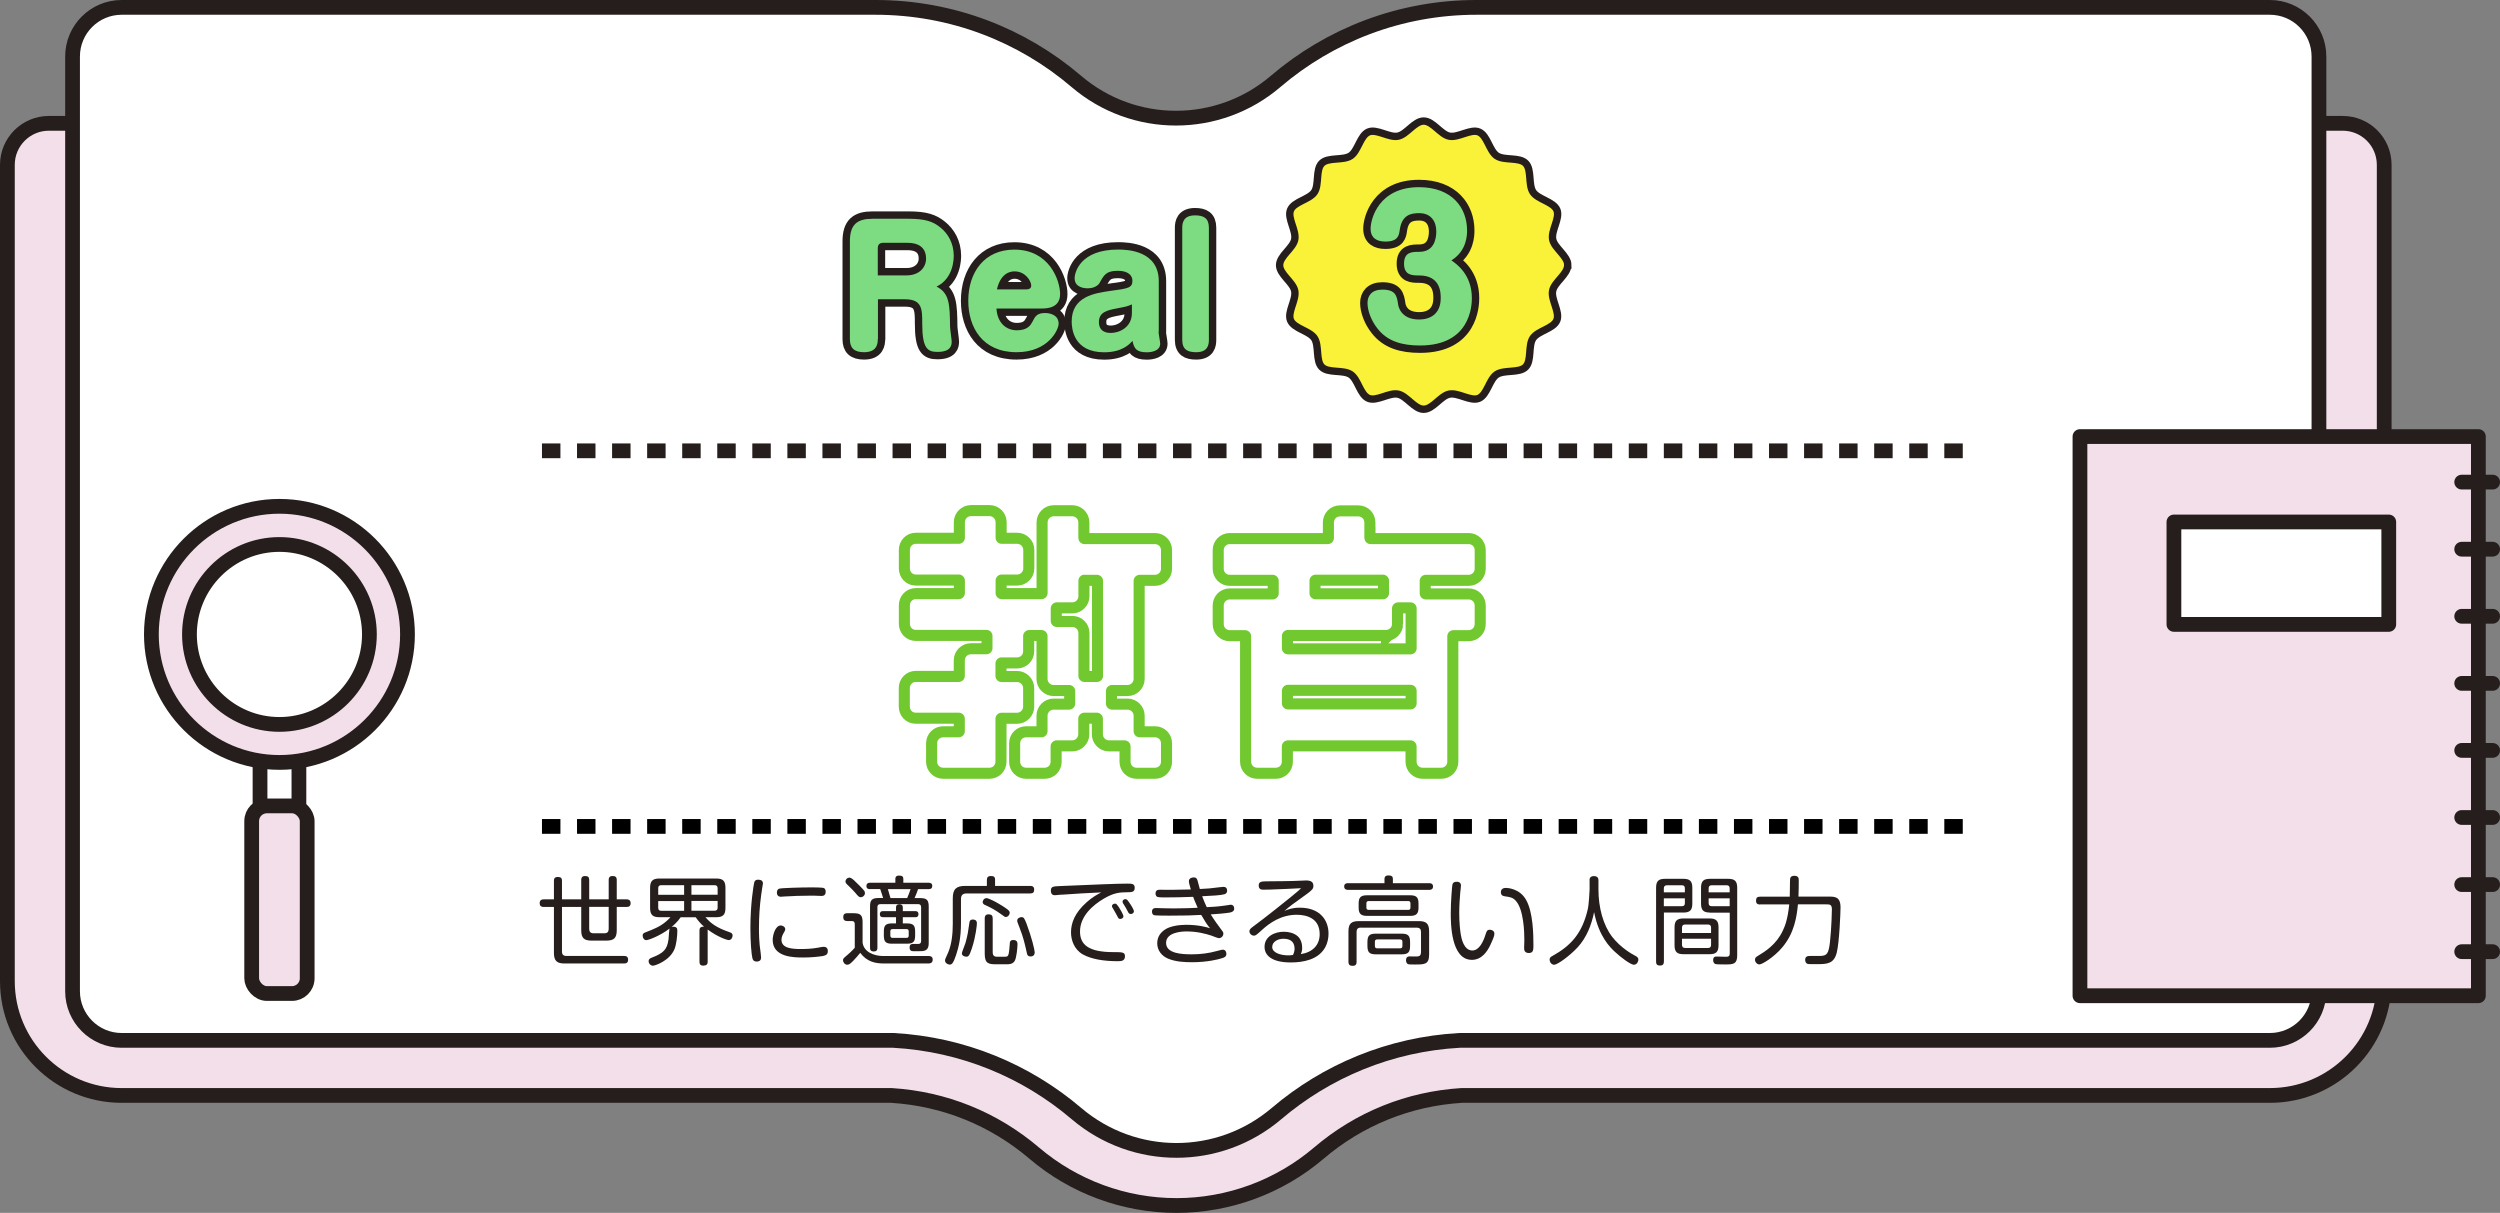
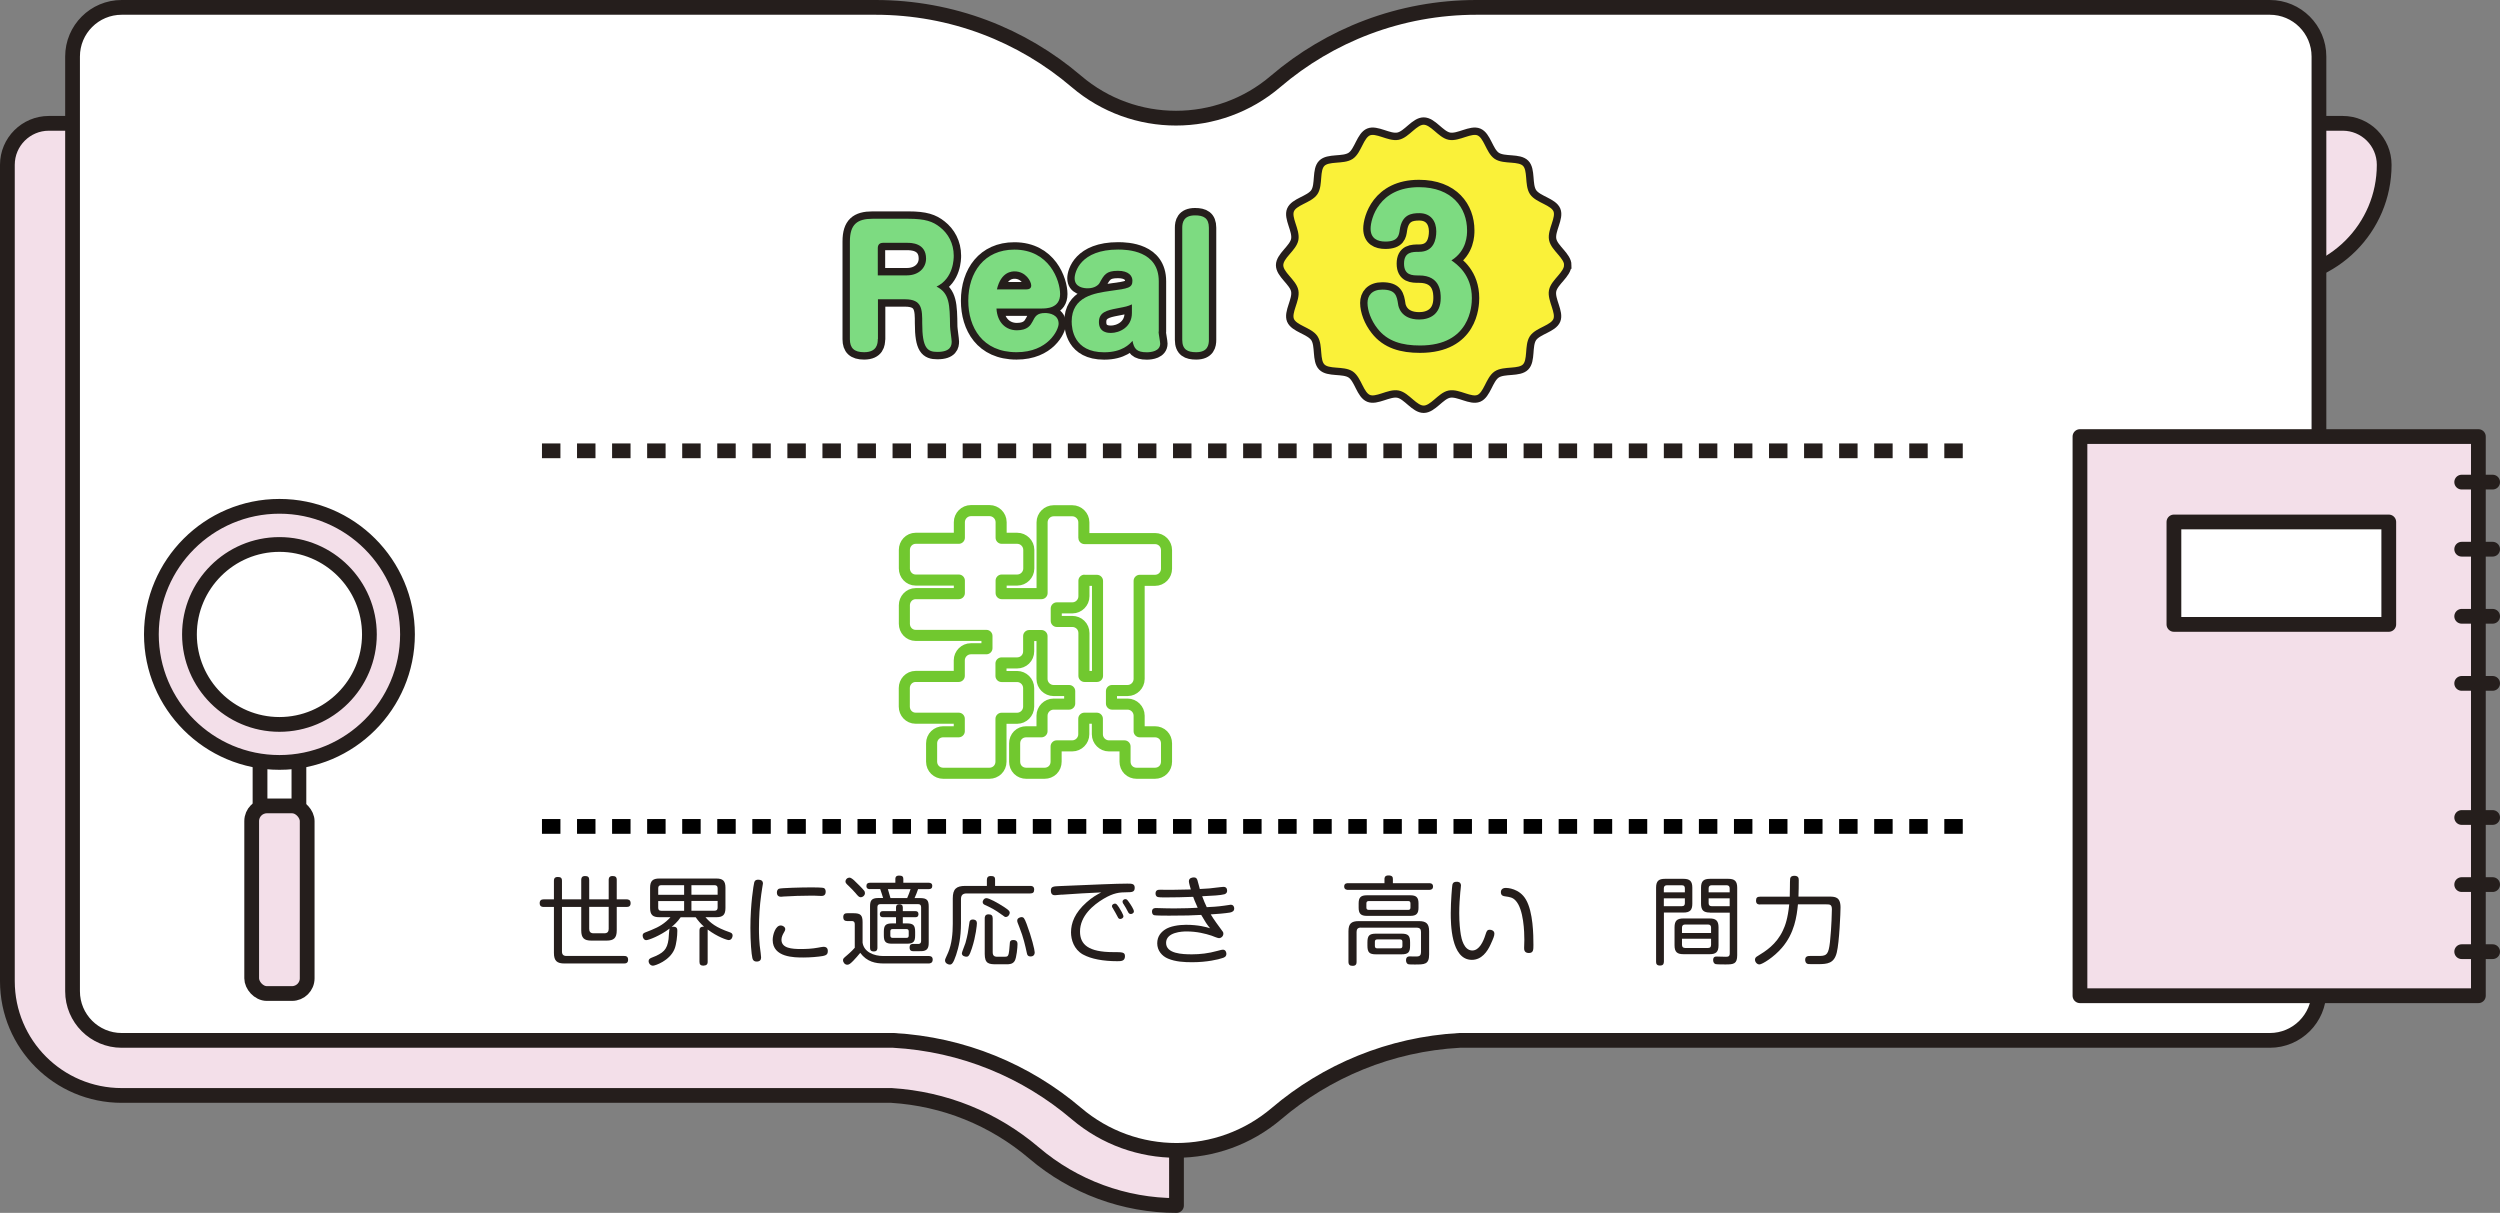
<svg xmlns="http://www.w3.org/2000/svg" id="_レイヤー_2" data-name="レイヤー 2" viewBox="0 0 338.72 164.33">
  <rect x="0" y="0" width="338.72" height="164.33" fill="#808080" stroke="none" />
  <defs>
    <style>
      .cls-1 {
        stroke: #000;
      }

      .cls-1, .cls-2, .cls-3, .cls-4 {
        fill: none;
      }

      .cls-1, .cls-2, .cls-5, .cls-4, .cls-6 {
        stroke-width: 2px;
      }

      .cls-1, .cls-4 {
        stroke-dasharray: 2.5 2.25;
      }

      .cls-1, .cls-4, .cls-7 {
        stroke-miterlimit: 10;
      }

      .cls-2, .cls-5, .cls-4, .cls-7, .cls-6 {
        stroke: #251e1c;
      }

      .cls-2, .cls-5, .cls-7, .cls-6 {
        stroke-linecap: round;
      }

      .cls-2, .cls-5, .cls-6 {
        stroke-linejoin: round;
      }

      .cls-8, .cls-5 {
        fill: #fff;
      }

      .cls-9 {
        fill: #7ddb81;
      }

      .cls-3 {
        stroke: #71c82f;
        stroke-width: 3px;
      }

      .cls-10 {
        fill: #251e1c;
      }

      .cls-7 {
        fill: #faf139;
      }

      .cls-6 {
        fill: #f3dfe9;
      }
    </style>
  </defs>
  <g id="_レイヤー_1-2" data-name="レイヤー 1">
-     <path class="cls-6" d="M159.4,163.33c-7.05,0-13.9-2.52-19.28-7.1-5.48-4.66-12.17-7.36-19.34-7.81H16.49c-8.56,0-15.49-6.94-15.49-15.49V22.33c0-3.1,2.52-5.62,5.62-5.62h310.79c3.1,0,5.62,2.51,5.62,5.62v110.6c0,8.56-6.94,15.49-15.49,15.49h-109.51c-7.17.45-13.86,3.14-19.34,7.81-5.38,4.58-12.23,7.1-19.28,7.1Z" />
+     <path class="cls-6" d="M159.4,163.33c-7.05,0-13.9-2.52-19.28-7.1-5.48-4.66-12.17-7.36-19.34-7.81H16.49c-8.56,0-15.49-6.94-15.49-15.49V22.33c0-3.1,2.52-5.62,5.62-5.62h310.79c3.1,0,5.62,2.51,5.62,5.62c0,8.56-6.94,15.49-15.49,15.49h-109.51c-7.17.45-13.86,3.14-19.34,7.81-5.38,4.58-12.23,7.1-19.28,7.1Z" />
    <path class="cls-5" d="M200.05,1c-10.39,0-19.9,3.78-27.22,10.03-7.77,6.64-19.23,6.64-27,0-7.33-6.26-16.83-10.03-27.22-10.03H16.49c-3.68,0-6.66,2.98-6.66,6.66v126.64c0,3.68,2.98,6.66,6.66,6.66h104.55c9.44.52,18.04,4.16,24.8,9.91,7.83,6.66,19.29,6.66,27.12,0,6.76-5.75,15.37-9.39,24.8-9.91h109.77c3.68,0,6.66-2.98,6.66-6.66V7.66c0-3.68-2.98-6.66-6.66-6.66h-107.48Z" />
    <line class="cls-1" x1="73.43" y1="111.97" x2="266.01" y2="111.97" />
    <line class="cls-4" x1="73.43" y1="61.08" x2="266.01" y2="61.08" />
    <g>
      <rect class="cls-6" x="281.81" y="59.15" width="53.98" height="75.76" />
      <rect class="cls-5" x="294.54" y="70.72" width="29.11" height="13.88" />
      <line class="cls-2" x1="333.53" y1="65.32" x2="337.72" y2="65.32" />
      <line class="cls-2" x1="333.53" y1="74.41" x2="337.72" y2="74.41" />
      <line class="cls-2" x1="333.53" y1="83.5" x2="337.72" y2="83.5" />
      <line class="cls-2" x1="333.53" y1="92.59" x2="337.72" y2="92.59" />
-       <line class="cls-2" x1="333.53" y1="101.67" x2="337.72" y2="101.67" />
      <line class="cls-2" x1="333.53" y1="110.76" x2="337.72" y2="110.76" />
      <line class="cls-2" x1="333.53" y1="119.85" x2="337.72" y2="119.85" />
      <line class="cls-2" x1="333.53" y1="128.94" x2="337.72" y2="128.94" />
    </g>
    <g>
      <g>
        <path class="cls-3" d="M146.11,72.9c0,.44.37.82.82.82h9.55c.48,0,.82.37.82.82v2.52c0,.44-.34.82-.82.82h-2.07c-.44,0-.82.37-.82.82v13.29c0,.44-.37.82-.82.82h-2.11c-.44,0-.82.37-.82.82v1.7c0,.44.37.82.82.82h2.11c.44,0,.82.37.82.82v2.11c0,.44.37.82.82.82h2.07c.48,0,.82.34.82.82v2.48c0,.48-.34.82-.82.82h-2.48c-.48,0-.82-.34-.82-.82v-2.07c0-.44-.37-.82-.82-.82h-2.11c-.44,0-.82-.37-.82-.82v-2.11c0-.44-.37-.82-.82-.82h-1.7c-.44,0-.82.37-.82.82v2.11c0,.44-.37.82-.82.82h-2.11c-.44,0-.82.37-.82.82v2.07c0,.48-.34.82-.82.82h-2.48c-.48,0-.82-.34-.82-.82v-2.48c0-.48.34-.82.82-.82h2.07c.44,0,.82-.37.82-.82v-2.11c0-.44.37-.82.82-.82h2.11c.44,0,.82-.37.82-.82v-1.7c0-.44-.37-.82-.82-.82h-2.11c-.44,0-.82-.37-.82-.82v-5.81c0-.44-.37-.82-.82-.82h-1.67c-.44,0-.82.37-.82.82v2.07c0,.48-.37.82-.82.82h-2.11c-.44,0-.82.37-.82.82v1.7c0,.44.37.82.82.82h2.11c.44,0,.82.37.82.82v2.52c0,.44-.37.82-.82.82h-2.11c-.44,0-.82.37-.82.82v5.81c0,.48-.37.82-.82.82h-6.26c-.44,0-.82-.34-.82-.82v-2.48c0-.48.37-.82.82-.82h2.11c.44,0,.82-.37.82-.82v-1.7c0-.44-.37-.82-.82-.82h-5.85c-.44,0-.78-.37-.78-.82v-2.52c0-.44.34-.82.78-.82h5.85c.44,0,.82-.37.82-.82v-2.11c0-.44.37-.82.82-.82h2.11c.44,0,.82-.37.82-.82v-1.67c0-.44-.37-.82-.82-.82h-9.59c-.44,0-.78-.37-.78-.82v-2.52c0-.44.34-.82.78-.82h5.85c.44,0,.82-.37.82-.82v-1.7c0-.44-.37-.82-.82-.82h-5.85c-.44,0-.78-.37-.78-.82v-2.52c0-.44.34-.82.78-.82h5.85c.44,0,.82-.37.82-.82v-2.11c0-.44.37-.82.82-.82h2.52c.44,0,.82.37.82.82v2.11c0,.44.37.82.82.82h2.11c.44,0,.82.37.82.82v2.52c0,.44-.37.82-.82.82h-2.11c-.44,0-.82.37-.82.82v1.7c0,.44.37.82.82.82h5.41c.44,0,.82-.37.82-.82v-9.59c0-.44.37-.82.82-.82h2.52c.44,0,.82.37.82.82v2.11ZM146.93,77.86c-.44,0-.82.37-.82.82v2.11c0,.44-.37.82-.82.82h-2.11c-.44,0-.82.37-.82.82v1.7c0,.44.37.82.82.82h2.11c.44,0,.82.34.82.82v5.81c0,.44.37.82.82.82h1.7c.44,0,.82-.37.82-.82v-12.88c0-.44-.37-.82-.82-.82h-1.7Z" />
-         <path class="cls-3" d="M184.87,72.9c0,.44.37.82.82.82h13.29c.48,0,.82.37.82.82v2.52c0,.44-.34.82-.82.82h-5.81c-.44,0-.82.37-.82.82v1.7c0,.44.37.82.82.82h5.81c.48,0,.82.37.82.82v2.52c0,.44-.34.82-.82.82h-2.07c-.44,0-.82.37-.82.82v17c0,.48-.37.82-.82.82h-2.52c-.44,0-.82-.34-.82-.82v-2.07c0-.44-.37-.82-.82-.82h-16.62c-.44,0-.82.37-.82.82v2.07c0,.48-.37.82-.82.82h-2.52c-.44,0-.82-.34-.82-.82v-17c0-.44-.37-.82-.82-.82h-2.07c-.48,0-.82-.37-.82-.82v-2.52c0-.44.34-.82.82-.82h5.81c.44,0,.82-.37.82-.82v-1.7c0-.44-.37-.82-.82-.82h-5.81c-.48,0-.82-.37-.82-.82v-2.52c0-.44.34-.82.82-.82h13.29c.44,0,.82-.37.82-.82v-2.11c0-.44.34-.82.82-.82h2.48c.48,0,.82.37.82.82v2.11ZM188.61,84.53c0,.44-.37.82-.82.82h-13.29c-.44,0-.82.37-.82.82v1.67c0,.44.37.82.82.82h16.62c.44,0,.82-.37.82-.82v-5.41c0-.44-.37-.82-.82-.82h-1.7c-.44,0-.82.37-.82.82v2.11ZM191.94,93.6c0-.44-.37-.82-.82-.82h-16.62c-.44,0-.82.37-.82.82v1.7c0,.44.37.82.82.82h16.62c.44,0,.82-.37.82-.82v-1.7ZM178.24,77.86c-.44,0-.82.37-.82.82v1.7c0,.44.37.82.82.82h9.14c.44,0,.82-.37.82-.82v-1.7c0-.44-.37-.82-.82-.82h-9.14Z" />
      </g>
      <g>
        <path class="cls-8" d="M146.11,72.9c0,.44.37.82.82.82h9.55c.48,0,.82.37.82.82v2.52c0,.44-.34.82-.82.82h-2.07c-.44,0-.82.37-.82.82v13.29c0,.44-.37.82-.82.82h-2.11c-.44,0-.82.37-.82.82v1.7c0,.44.37.82.82.82h2.11c.44,0,.82.37.82.82v2.11c0,.44.37.82.82.82h2.07c.48,0,.82.34.82.82v2.48c0,.48-.34.82-.82.82h-2.48c-.48,0-.82-.34-.82-.82v-2.07c0-.44-.37-.82-.82-.82h-2.11c-.44,0-.82-.37-.82-.82v-2.11c0-.44-.37-.82-.82-.82h-1.7c-.44,0-.82.37-.82.82v2.11c0,.44-.37.82-.82.82h-2.11c-.44,0-.82.37-.82.82v2.07c0,.48-.34.82-.82.82h-2.48c-.48,0-.82-.34-.82-.82v-2.48c0-.48.34-.82.82-.82h2.07c.44,0,.82-.37.82-.82v-2.11c0-.44.37-.82.82-.82h2.11c.44,0,.82-.37.82-.82v-1.7c0-.44-.37-.82-.82-.82h-2.11c-.44,0-.82-.37-.82-.82v-5.81c0-.44-.37-.82-.82-.82h-1.67c-.44,0-.82.37-.82.82v2.07c0,.48-.37.82-.82.82h-2.11c-.44,0-.82.37-.82.82v1.7c0,.44.37.82.82.82h2.11c.44,0,.82.37.82.82v2.52c0,.44-.37.82-.82.82h-2.11c-.44,0-.82.37-.82.82v5.81c0,.48-.37.82-.82.82h-6.26c-.44,0-.82-.34-.82-.82v-2.48c0-.48.37-.82.82-.82h2.11c.44,0,.82-.37.82-.82v-1.7c0-.44-.37-.82-.82-.82h-5.85c-.44,0-.78-.37-.78-.82v-2.52c0-.44.34-.82.78-.82h5.85c.44,0,.82-.37.82-.82v-2.11c0-.44.37-.82.82-.82h2.11c.44,0,.82-.37.82-.82v-1.67c0-.44-.37-.82-.82-.82h-9.59c-.44,0-.78-.37-.78-.82v-2.52c0-.44.34-.82.78-.82h5.85c.44,0,.82-.37.82-.82v-1.7c0-.44-.37-.82-.82-.82h-5.85c-.44,0-.78-.37-.78-.82v-2.52c0-.44.34-.82.78-.82h5.85c.44,0,.82-.37.82-.82v-2.11c0-.44.37-.82.82-.82h2.52c.44,0,.82.37.82.82v2.11c0,.44.37.82.82.82h2.11c.44,0,.82.37.82.82v2.52c0,.44-.37.82-.82.82h-2.11c-.44,0-.82.37-.82.82v1.7c0,.44.37.82.82.82h5.41c.44,0,.82-.37.82-.82v-9.59c0-.44.37-.82.82-.82h2.52c.44,0,.82.37.82.82v2.11ZM146.93,77.86c-.44,0-.82.37-.82.82v2.11c0,.44-.37.82-.82.82h-2.11c-.44,0-.82.37-.82.82v1.7c0,.44.37.82.82.82h2.11c.44,0,.82.34.82.82v5.81c0,.44.37.82.82.82h1.7c.44,0,.82-.37.82-.82v-12.88c0-.44-.37-.82-.82-.82h-1.7Z" />
        <path class="cls-8" d="M184.87,72.9c0,.44.37.82.82.82h13.29c.48,0,.82.37.82.82v2.52c0,.44-.34.82-.82.82h-5.81c-.44,0-.82.37-.82.82v1.7c0,.44.37.82.82.82h5.81c.48,0,.82.37.82.82v2.52c0,.44-.34.82-.82.82h-2.07c-.44,0-.82.37-.82.82v17c0,.48-.37.82-.82.82h-2.52c-.44,0-.82-.34-.82-.82v-2.07c0-.44-.37-.82-.82-.82h-16.62c-.44,0-.82.37-.82.82v2.07c0,.48-.37.82-.82.82h-2.52c-.44,0-.82-.34-.82-.82v-17c0-.44-.37-.82-.82-.82h-2.07c-.48,0-.82-.37-.82-.82v-2.52c0-.44.34-.82.82-.82h5.81c.44,0,.82-.37.82-.82v-1.7c0-.44-.37-.82-.82-.82h-5.81c-.48,0-.82-.37-.82-.82v-2.52c0-.44.34-.82.82-.82h13.29c.44,0,.82-.37.82-.82v-2.11c0-.44.34-.82.82-.82h2.48c.48,0,.82.37.82.82v2.11ZM188.61,84.53c0,.44-.37.82-.82.82h-13.29c-.44,0-.82.37-.82.82v1.67c0,.44.37.82.82.82h16.62c.44,0,.82-.37.82-.82v-5.41c0-.44-.37-.82-.82-.82h-1.7c-.44,0-.82.37-.82.82v2.11ZM191.94,93.6c0-.44-.37-.82-.82-.82h-16.62c-.44,0-.82.37-.82.82v1.7c0,.44.37.82.82.82h16.62c.44,0,.82-.37.82-.82v-1.7ZM178.24,77.86c-.44,0-.82.37-.82.82v1.7c0,.44.37.82.82.82h9.14c.44,0,.82-.37.82-.82v-1.7c0-.44-.37-.82-.82-.82h-9.14Z" />
      </g>
    </g>
    <g>
      <path class="cls-10" d="M76.14,128.92c0,.4.19.6.6.6h7.79c.2,0,.57,0,.57.51,0,.4-.23.51-.53.51h-8.09c-1,0-1.43-.34-1.43-1.43v-6.23h-1.38c-.17,0-.55-.01-.55-.51,0-.39.22-.52.55-.52h1.38v-2.51c0-.16,0-.52.51-.52.38,0,.58.1.58.52v2.51h2.61v-2.63c0-.14,0-.53.51-.53.4,0,.57.14.57.53v2.63h2.64v-2.63c0-.14,0-.53.51-.53.4,0,.58.13.58.53v2.63h1.33c.2,0,.55.04.55.52,0,.43-.27.51-.55.51h-1.33v3.17c0,1.05-.4,1.39-1.39,1.39h-2.04c-.98,0-1.38-.34-1.38-1.39v-3.17h-2.61v6.04ZM79.83,122.87v2.98c0,.38.17.6.6.6h1.44c.46,0,.6-.25.6-.6v-2.98h-2.64Z" />
      <path class="cls-10" d="M95.35,130.84c-.44,0-.58-.17-.58-.53v-4.24c0-.27.07-.53.62-.52-.46-.4-.78-.78-1.13-1.27h-2.04c-.4.61-1.01,1.13-1.22,1.31.08-.01.13-.03.22-.03.53,0,.55.31.55.56,0,.7-.12,1.81-.38,2.46-.65,1.6-2.64,2.26-2.92,2.26-.34,0-.59-.31-.59-.62,0-.26.17-.36.4-.46,1.62-.62,2.11-1.1,2.3-2.51.03-.22.07-1.25.14-1.44-1.26.96-2.83,1.57-3.17,1.57-.27,0-.48-.3-.48-.61,0-.25.12-.34.34-.43,1.24-.48,2.02-.79,2.86-1.51.31-.26.48-.46.57-.56h-1.51c-.87,0-1.25-.3-1.25-1.25v-2.74c0-.94.38-1.25,1.25-1.25h7.72c.87,0,1.24.3,1.24,1.25v2.74c0,.94-.36,1.25-1.24,1.25h-1.47c.68.78,1.4,1.39,3.29,2.04.22.08.39.17.39.44,0,.25-.16.62-.53.62-.23,0-1.52-.43-2.85-1.43v4.35c0,.16,0,.53-.53.53ZM92.69,121.23v-1.3h-3.09c-.31,0-.42.16-.42.42v.88h3.51ZM92.69,122.08h-3.51v.9c0,.26.1.42.42.42h3.09v-1.31ZM93.68,121.23h3.55v-.88c0-.26-.12-.42-.42-.42h-3.13v1.3ZM93.68,122.08v1.31h3.13c.27,0,.42-.12.42-.42v-.9h-3.55Z" />
      <path class="cls-10" d="M103.37,119.71s-.21,1.25-.23,1.48c-.22,1.55-.31,3.11-.31,4.67,0,.58.01,1.83.23,3.25.01.12.06.48.06.61,0,.33-.16.56-.61.56-.3,0-.49-.13-.57-.46-.13-.55-.27-2.18-.27-4.11,0-3.19.43-5.82.52-6.15.1-.38.44-.4.69-.36.4.05.49.27.49.51ZM111.54,129.52c-.68.12-1.78.21-2.7.21-1.21,0-4.15,0-4.15-2.38,0-.72.39-1.96,1.08-1.96.33,0,.62.23.62.49,0,.17-.08.3-.21.52-.12.21-.3.55-.3.92,0,1.16,1.4,1.26,2.65,1.26.75,0,1.52-.04,2.28-.18.25-.04.6-.12.74-.12.21,0,.61.03.61.57,0,.35-.12.57-.62.66ZM111.27,121.39s-.14-.01-.27-.01c-.51-.03-.84-.03-1.09-.03-1.18,0-2.7.05-3.77.12-.16.01-.26.03-.3.03-.21,0-.58-.05-.58-.57,0-.22.08-.47.33-.53.3-.09,2.94-.17,4.36-.17.31,0,1.52,0,1.7.1.17.1.22.3.22.49,0,.56-.42.57-.58.57Z" />
      <path class="cls-10" d="M125.86,129.53c.17,0,.51.04.51.48,0,.49-.38.53-.55.53h-6.06c-1.13,0-2.29-.21-3.21-1.44-.27.34-.65.77-.95,1.08-.39.39-.56.53-.81.53-.32,0-.57-.31-.57-.62,0-.21.06-.25.56-.68.6-.51.86-.81,1.03-1v-3.16c0-.16-.01-.46-.4-.46h-.64c-.34,0-.52-.17-.52-.53,0-.48.3-.53.56-.53h.84c.94,0,1.22.26,1.22,1.21v2.78c.18,1.25,1.5,1.81,2.83,1.81h6.15ZM115.76,119.32c.35.33,1.11,1.07,1.34,1.38.03.04.09.16.09.3,0,.35-.33.57-.56.57-.25,0-.4-.19-.7-.55-.26-.3-.56-.62-.94-.98-.35-.32-.44-.44-.44-.61,0-.23.18-.48.48-.52.16-.01.27,0,.73.4ZM117.88,120.47c-.29,0-.49-.1-.49-.43,0-.3.17-.44.49-.44h3.43v-.52c0-.16.03-.45.51-.45.42,0,.57.14.57.45v.52h3.43c.27,0,.49.1.49.43,0,.3-.16.44-.49.44h-1.43c-.09.29-.35.95-.48,1.21h.78c.94,0,1.14.33,1.14,1.18v4.8c0,.4-.01.95-.52,1.13-.25.09-.38.09-1.37.09-.39,0-.7,0-.7-.51,0-.46.31-.48.46-.48.13,0,.69.01.79,0,.25-.03.31-.21.31-.42v-4.55c0-.27-.12-.42-.4-.42h-5.1c-.3,0-.42.14-.42.4v5.5c0,.16,0,.51-.48.51s-.52-.27-.52-.52v-5.54c0-.79.16-1.18,1.12-1.18h.65c-.12-.42-.21-.66-.39-1.21h-1.39ZM122.87,125.11c.86,0,1.12.25,1.12,1.12v.51c0,.84-.23,1.12-1.12,1.12h-2c-.87,0-1.12-.26-1.12-1.12v-.51c0-.83.22-1.12,1.12-1.12h.53v-.84h-1.79c-.26,0-.4-.14-.4-.4,0-.21.08-.42.4-.42h1.79v-.51c0-.26.13-.42.44-.42s.48.12.48.42v.51h1.73c.2,0,.39.1.39.39,0,.16-.04.43-.39.43h-1.73v.84h.55ZM122.91,121.68c.14-.29.38-.95.46-1.21h-3.07c.04.17.29,1.01.35,1.21h2.26ZM123.12,126.19c0-.21-.09-.31-.3-.31h-1.88c-.18,0-.31.06-.31.31v.57c0,.22.12.31.31.31h1.88c.2,0,.3-.09.3-.31v-.57Z" />
      <path class="cls-10" d="M133.72,119.17c0-.18.04-.48.52-.48.38,0,.58.09.58.48v.86h4.77c.14,0,.53,0,.53.49,0,.39-.17.53-.53.53h-8.62c-.56,0-.77.27-.77.77v3.28c0,1.96-.31,3.22-.66,4.29-.39,1.17-.6,1.3-.86,1.3-.29,0-.64-.22-.64-.56,0-.14.01-.16.43-1.09.48-1.12.62-2.57.62-3.86v-3.46c0-1.27.48-1.69,1.69-1.69h2.93v-.86ZM132.36,125.06c0,.25-.14,1.78-.68,3.42-.35,1.09-.51,1.14-.75,1.14-.14,0-.61-.06-.61-.47,0-.14.43-1.17.49-1.39.31-1.13.36-1.52.53-2.73.01-.13.06-.51.58-.44.43.07.43.35.43.47ZM135.74,123.94c-.96-.71-1.42-.92-2.31-1.34-.09-.04-.29-.14-.29-.39,0-.1.12-.52.52-.52.34,0,1.47.6,2.38,1.2.64.42.77.56.77.79,0,.18-.2.56-.53.56-.13,0-.14,0-.53-.3ZM134.5,129.03c0,.6.39.6.75.6,1,0,1.04,0,1.17-.04.26-.06.3-.66.34-1.1.06-.88.06-.94.2-1.04.09-.08.23-.09.34-.09.56,0,.56.42.56.57,0,.4-.12,1.82-.38,2.26-.26.44-.73.46-1.09.46h-1.34c-1.05,0-1.63-.05-1.63-1.4v-4.82c0-.16.01-.55.51-.55.4,0,.57.16.57.55v4.62ZM139.09,125.17c.68,1.79,1.1,3.54,1.1,3.86,0,.47-.34.56-.56.56-.35,0-.44-.18-.49-.4-.25-1.14-.47-2.16-1.01-3.52-.26-.64-.31-.79-.31-.94,0-.4.51-.47.56-.47.31,0,.4.1.71.91Z" />
      <path class="cls-10" d="M143.86,121.21c-.14.01-.77.08-.9.08-.17,0-.58,0-.58-.62,0-.56.3-.58,1.26-.62,4.77-.2,7.67-.33,9.09-.33.61,0,1.01,0,1.01.57s-.38.6-1.04.6c-1.05,0-1.83.09-3.17.88-1.4.83-3.21,2.33-3.2,4.45,0,1.77,1.16,2.78,4.5,2.78,1.22,0,1.59,0,1.59.55,0,.68-.53.68-1.04.68-1.87,0-3.54-.29-4.67-.92-1.21-.69-1.6-1.99-1.6-2.99,0-1.27.51-2.65,2.11-4.07.77-.69,1.35-1,1.98-1.34-1.64.06-3.55.19-5.33.31ZM150.71,122.96c-.03-.06-.05-.14-.05-.19,0-.22.23-.34.4-.34s.23.05.55.51c.17.25.6.99.6,1.21,0,.25-.29.36-.43.36-.12,0-.22-.08-.26-.12-.01-.01-.36-.68-.4-.74-.06-.12-.35-.58-.4-.69ZM152.19,122.46c-.05-.09-.1-.2-.1-.3,0-.2.2-.34.38-.34.2,0,.27.1.51.44.21.29.65.96.65,1.22,0,.27-.3.36-.43.36-.09,0-.23-.05-.31-.18-.1-.18-.25-.47-.35-.65-.05-.09-.29-.47-.34-.56Z" />
      <path class="cls-10" d="M161.08,119.4c0-.46.47-.52.66-.52.17,0,.39.03.49.35.07.18.27,1.05.33,1.22,1.03-.05,1.52-.08,2.76-.25.23-.03.31-.04.42-.04s.25,0,.38.12c.1.09.14.26.14.4,0,.21-.09.39-.36.48-.48.14-1.64.21-3.02.27.22.61.39.99.62,1.48.61-.03,1.4-.06,2.43-.21.27-.04.79-.12.81-.12.39,0,.48.31.48.51,0,.35-.25.48-.57.55-.6.1-1.79.21-2.61.25.36.62,1.18,1.73,1.37,1.98.31.4.34.44.34.64,0,.35-.31.6-.6.6-.17,0-.86-.29-1-.34-.82-.27-1.99-.57-3.39-.57-.56,0-2.77.08-2.77,1.55s2.18,1.55,3.51,1.55c1.09,0,2.25-.13,3.42-.46.55-.14.61-.17.77-.17.4,0,.47.42.47.56,0,.39-.3.51-.55.58-.51.18-2.07.56-4.07.56-1.12,0-2.26-.06-3.29-.49-.82-.34-1.46-1.09-1.46-2.07s.55-1.52,1.03-1.85c.69-.48,1.91-.66,2.87-.66,1.69,0,2.81.32,3.26.47-.44-.53-.65-.86-1.2-1.81-1.21.07-2.13.1-4.34.1-.34,0-1.82,0-2.04-.06-.14-.04-.29-.19-.29-.48,0-.49.39-.49.55-.49.03,0,.17,0,.38.01.51.01,1.14.04,2.04.04,1.48,0,2.33-.05,3.22-.09-.38-.82-.52-1.24-.61-1.48-1.08.05-2.76.08-3.86.08-.26,0-.9,0-1.03-.09-.16-.1-.21-.29-.21-.44,0-.51.4-.51.6-.51.26,0,1.38.01,1.61.01.27,0,2.14-.04,2.57-.05-.1-.36-.26-.88-.26-1.1Z" />
-       <path class="cls-10" d="M175.02,121.43c.86-.68,1.09-.92,1.26-1.09-.78.05-2.89.14-4.28.19-.18.01-.7.01-.88.01-.42,0-.58-.21-.58-.56,0-.48.3-.57,1.01-.57,1.03,0,3.69-.03,4.72-.09.23-.01.53-.03.69-.03.61,0,.99.18.99.73,0,.38-.16.56-.84,1.07-.31.22-1.69,1.22-1.98,1.43-.44.33-.73.57-1.1.9.51-.21,1.05-.44,2.08-.44,2.77,0,3.89,1.73,3.89,3.52,0,1.12-.44,2.76-2.48,3.5-.84.3-1.74.4-2.64.4-2.6,0-3.55-.98-3.55-2.11,0-1.44,1.4-2.05,2.61-2.05.66,0,1.34.16,1.85.58.52.44.64,1.13.64,1.62,0,.34-.08.6-.18.83,1.6-.25,2.55-1.23,2.55-2.7,0-2.2-1.83-2.63-3.12-2.63-2.11,0-3.69,1.13-4.69,2.05-.73.66-.86.78-1.09.78-.34,0-.62-.29-.62-.6,0-.19.12-.35.43-.58.84-.62,1.99-1.5,3.03-2.33l2.31-1.85ZM175.4,128.54c0-1.09-.77-1.35-1.51-1.35s-1.52.39-1.52,1.12c0,.79,1.17,1.13,2.16,1.13.22,0,.38-.01.65-.05.12-.22.22-.55.22-.85Z" />
      <path class="cls-10" d="M193.63,119.66c.13,0,.53,0,.53.45,0,.4-.31.46-.53.46h-10.96c-.12,0-.55,0-.55-.46s.4-.45.55-.45h4.91v-.56c0-.12,0-.49.53-.49s.61.22.61.49v.56h4.9ZM184.38,125.68c-.4,0-.58.19-.58.58v4.04c0,.2-.01.56-.52.56-.39,0-.58-.13-.58-.56v-4.12c0-1.03.39-1.38,1.39-1.38h8.15c.96,0,1.39.31,1.39,1.38v3.12c0,1.38-.6,1.38-1.96,1.38-.3,0-.78,0-.9-.05-.21-.09-.27-.35-.27-.53,0-.52.38-.52.51-.52.17,0,.87.03,1.01.01.33-.01.51-.19.51-.58v-2.74c0-.39-.18-.58-.58-.58h-7.55ZM192.19,122.99c0,.77-.27,1.1-1.1,1.1h-5.9c-.83,0-1.11-.33-1.11-1.1v-.59c0-.78.27-1.1,1.11-1.1h5.9c.82,0,1.1.31,1.1,1.1v.59ZM191.1,122.4c0-.21-.09-.32-.31-.32h-5.33c-.25,0-.33.13-.33.32v.57c0,.18.08.31.33.31h5.33c.21,0,.31-.1.31-.31v-.57ZM191.05,128.12c0,.91-.25,1.18-1.18,1.18h-3.43c-.91,0-1.17-.26-1.17-1.18v-.44c0-.91.25-1.18,1.17-1.18h3.43c.91,0,1.18.25,1.18,1.18v.44ZM190.01,127.59c0-.18-.08-.31-.31-.31h-3.09c-.22,0-.33.1-.33.31v.58c0,.21.09.32.33.32h3.09c.23,0,.31-.13.31-.32v-.58Z" />
      <path class="cls-10" d="M197.94,120.02c0,.14-.08.77-.09.88-.07.77-.14,1.81-.14,2.81,0,1.37.12,2.33.21,2.91.08.49.4,2.16,1.56,2.16.94,0,1.5-1.22,1.78-2.13.16-.48.21-.68.6-.68.25,0,.61.14.61.53,0,.3-.12.6-.52,1.48-.44.96-1.21,2.07-2.53,2.07-2.86,0-2.86-5.02-2.86-6.33,0-1.6.18-3.68.22-3.85.1-.4.4-.4.64-.4.07,0,.53,0,.53.55ZM206.5,128.45c0-.17.03-.95.03-1.1,0-1-.07-4.2-1.21-5.36-.39-.4-.73-.45-1.42-.55-.18-.03-.55-.06-.55-.57,0-.14.05-.57.68-.57.16,0,1.85.05,2.73,1.61.96,1.68,1,4.72,1,6.12,0,.65,0,1.09-.62,1.09s-.64-.45-.64-.68Z" />
-       <path class="cls-10" d="M215.36,119.28c0-.14,0-.58.6-.58s.61.43.61.58v1.22c0,2.47.64,4.85,1.87,6.44,1.17,1.51,2.77,2.38,3.12,2.56.21.1.42.23.42.53,0,.2-.16.68-.62.68-.42,0-1.77-1-2.57-1.76-.6-.56-2.16-2.03-2.81-5.37-.35,1.74-1.01,3.43-2.21,4.75-1.04,1.13-2.73,2.38-3.2,2.38-.38,0-.62-.39-.62-.69,0-.26.16-.38.35-.48,2.57-1.42,4.06-3.09,4.82-6.33.16-.65.25-2.63.25-2.7v-1.22Z" />
      <path class="cls-10" d="M225.43,130.31c0,.16,0,.51-.52.51-.47,0-.53-.27-.53-.51v-10.04c0-.91.36-1.2,1.21-1.2h2.5c.83,0,1.2.29,1.2,1.2v2.17c0,.87-.33,1.2-1.2,1.2h-2.65v6.67ZM228.28,120.9v-.53c0-.26-.1-.43-.42-.43h-2c-.3,0-.43.16-.43.43v.53h2.85ZM225.43,121.71v1.07h2.43c.33,0,.42-.18.42-.42v-.65h-2.85ZM232.84,128.08c0,.94-.39,1.2-1.2,1.2h-3.55c-.81,0-1.21-.25-1.21-1.2v-2.44c0-.9.35-1.2,1.21-1.2h3.55c.83,0,1.2.29,1.2,1.2v2.44ZM227.89,126.41h3.94v-.73c0-.27-.13-.42-.42-.42h-3.09c-.27,0-.43.13-.43.42v.73ZM227.89,127.19v.82c0,.27.13.43.43.43h3.09c.29,0,.42-.13.42-.43v-.82h-3.94ZM231.67,123.64c-.88,0-1.2-.34-1.2-1.2v-2.17c0-.88.34-1.2,1.2-1.2h2.5c.83,0,1.2.29,1.2,1.2v9.14c0,1.18-.46,1.26-1.57,1.26-.25,0-1.22,0-1.37-.05-.14-.04-.32-.21-.32-.53,0-.49.3-.49.51-.49.2,0,1.04.03,1.22.03.31,0,.52-.04.52-.47v-5.51h-2.68ZM231.5,120.9h2.85v-.53c0-.27-.12-.43-.42-.43h-2c-.29,0-.43.14-.43.43v.53ZM234.35,121.71h-2.85v.65c0,.26.12.42.43.42h2.42v-1.07Z" />
      <path class="cls-10" d="M238.47,122.55c-.16,0-.55,0-.55-.51,0-.42.17-.55.55-.55h4.02c.03-.38.01-2.13.05-2.41.04-.33.29-.42.56-.42.58,0,.61.33.61.62,0,.71-.01,1.48-.04,2.2h4.1c.82,0,1.6,0,1.6,1.47,0,.64-.16,4.72-.51,6.11-.36,1.48-1.27,1.57-2.55,1.57-.27,0-1.03.01-1.27-.01-.46-.04-.46-.51-.46-.58,0-.52.42-.52.74-.52.21,0,1.11.01,1.29,0,.9-.03,1.14-.25,1.33-1.89.22-2.02.26-4.29.26-4.42,0-.66-.27-.68-.77-.68h-3.83c-.16,1.64-.47,3.9-2.15,5.86-1.11,1.31-2.7,2.28-3.07,2.28-.34,0-.6-.34-.6-.65,0-.25.17-.38.35-.48,1.08-.66,2.52-1.55,3.42-3.44.34-.7.68-1.68.87-3.56h-3.95Z" />
    </g>
    <g>
      <rect class="cls-5" x="35.23" y="100.37" width="5.27" height="11.95" transform="translate(75.73 212.69) rotate(180)" />
      <g>
        <circle class="cls-8" cx="37.86" cy="85.95" r="14.77" transform="translate(-54.56 69.25) rotate(-55.99)" />
        <path class="cls-6" d="M37.86,103.3c-9.56,0-17.35-7.78-17.35-17.35s7.78-17.35,17.35-17.35,17.35,7.78,17.35,17.35-7.78,17.35-17.35,17.35ZM37.86,73.77c-6.72,0-12.19,5.47-12.19,12.19s5.47,12.19,12.19,12.19,12.19-5.47,12.19-12.19-5.47-12.19-12.19-12.19Z" />
      </g>
      <rect class="cls-6" x="34.1" y="109.19" width="7.52" height="25.42" rx="2.06" ry="2.06" />
    </g>
    <g>
      <g>
        <path class="cls-2" d="M118.93,45.95c0,.63-.11,1.77-1.86,1.77-1.36,0-1.92-.58-1.92-1.75v-13.26c0-2.31.99-3.07,3.07-3.07h4.84c2.31,0,3.33.37,4.3,1.14,1.1.86,1.86,2.2,1.86,3.86,0,.37,0,3.07-2.33,4.19,1.77.89,1.79,2.44,1.83,5.4,0,.35.22,1.77.22,2.05,0,.52-.11,1.4-1.94,1.4-1.36,0-2.05-.5-2.05-3.89,0-1.88,0-3.24-2.33-3.24h-3.67v5.38ZM118.93,37.31h3.93c1.64,0,2.61-1.04,2.61-2.27,0-2.14-2.05-2.14-2.53-2.14h-3.3c-.45,0-.71.24-.71.71v3.69Z" />
        <path class="cls-2" d="M135.01,41.81c.11,1.92,1.3,2.94,2.76,2.94s1.86-.69,2.12-1.17c.35-.69.58-1.17,1.71-1.17.6,0,1.83.22,1.83,1.45,0,.82-1.4,3.86-5.7,3.86-4.64,0-6.54-3.39-6.54-6.97,0-3.86,2.18-6.93,6.24-6.93,4.75,0,6.2,4.19,6.2,6.02,0,1.96-1.9,1.96-2.55,1.96h-6.07ZM139.03,39.21c.34,0,.69-.09.69-.52,0-.58-.76-1.92-2.25-1.92-.32,0-1.84,0-2.4,2.44h3.95Z" />
        <path class="cls-2" d="M156.97,44.94c0,.26.22,1.38.22,1.62,0,1.02-1.23,1.17-1.81,1.17-1.4,0-1.73-.5-1.94-1.55-.39.45-1.4,1.55-3.84,1.55-4.15,0-4.4-3.22-4.4-4.17,0-3.41,3.13-3.84,5.25-4.15,2.42-.32,2.98-.41,2.98-1.38,0-.65-.5-1.34-1.96-1.34-1.6,0-1.88.54-2.5,1.66-.13.24-.63.71-1.6.71-.48,0-1.77-.11-1.77-1.36,0-.84.8-3.89,5.89-3.89,1.23,0,5.51.13,5.51,4.3v6.82ZM153.36,41.24c-.63.28-.78.3-2.01.54-1.38.26-2.46.52-2.46,1.86,0,1.47,1.32,1.47,1.62,1.47,1.14,0,2.85-.76,2.85-2.7v-1.17Z" />
        <path class="cls-2" d="M163.79,46.04c0,.69-.15,1.68-1.73,1.68-1.14,0-1.88-.34-1.88-1.68v-15.18c0-.69.17-1.68,1.73-1.68,1.14,0,1.88.35,1.88,1.68v15.18Z" />
      </g>
      <g>
        <path class="cls-9" d="M118.93,45.95c0,.63-.11,1.77-1.86,1.77-1.36,0-1.92-.58-1.92-1.75v-13.26c0-2.31.99-3.07,3.07-3.07h4.84c2.31,0,3.33.37,4.3,1.14,1.1.86,1.86,2.2,1.86,3.86,0,.37,0,3.07-2.33,4.19,1.77.89,1.79,2.44,1.83,5.4,0,.35.22,1.77.22,2.05,0,.52-.11,1.4-1.94,1.4-1.36,0-2.05-.5-2.05-3.89,0-1.88,0-3.24-2.33-3.24h-3.67v5.38ZM118.93,37.31h3.93c1.64,0,2.61-1.04,2.61-2.27,0-2.14-2.05-2.14-2.53-2.14h-3.3c-.45,0-.71.24-.71.71v3.69Z" />
        <path class="cls-9" d="M135.01,41.81c.11,1.92,1.3,2.94,2.76,2.94s1.86-.69,2.12-1.17c.35-.69.58-1.17,1.71-1.17.6,0,1.83.22,1.83,1.45,0,.82-1.4,3.86-5.7,3.86-4.64,0-6.54-3.39-6.54-6.97,0-3.86,2.18-6.93,6.24-6.93,4.75,0,6.2,4.19,6.2,6.02,0,1.96-1.9,1.96-2.55,1.96h-6.07ZM139.03,39.21c.34,0,.69-.09.69-.52,0-.58-.76-1.92-2.25-1.92-.32,0-1.84,0-2.4,2.44h3.95Z" />
        <path class="cls-9" d="M156.97,44.94c0,.26.22,1.38.22,1.62,0,1.02-1.23,1.17-1.81,1.17-1.4,0-1.73-.5-1.94-1.55-.39.45-1.4,1.55-3.84,1.55-4.15,0-4.4-3.22-4.4-4.17,0-3.41,3.13-3.84,5.25-4.15,2.42-.32,2.98-.41,2.98-1.38,0-.65-.5-1.34-1.96-1.34-1.6,0-1.88.54-2.5,1.66-.13.24-.63.71-1.6.71-.48,0-1.77-.11-1.77-1.36,0-.84.8-3.89,5.89-3.89,1.23,0,5.51.13,5.51,4.3v6.82ZM153.36,41.24c-.63.28-.78.3-2.01.54-1.38.26-2.46.52-2.46,1.86,0,1.47,1.32,1.47,1.62,1.47,1.14,0,2.85-.76,2.85-2.7v-1.17Z" />
        <path class="cls-9" d="M163.79,46.04c0,.69-.15,1.68-1.73,1.68-1.14,0-1.88-.34-1.88-1.68v-15.18c0-.69.17-1.68,1.73-1.68,1.14,0,1.88.35,1.88,1.68v15.18Z" />
      </g>
    </g>
    <path class="cls-7" d="M212.41,35.92c0,1.25-1.82,2.3-2.05,3.48-.24,1.21,1.03,2.88.57,4-.47,1.14-2.55,1.41-3.23,2.42-.68,1.02-.14,3.05-1.01,3.91-.86.86-2.89.33-3.91,1.01-1.01.68-1.29,2.76-2.42,3.23-1.12.46-2.78-.81-3.99-.57-1.18.23-2.23,2.05-3.48,2.05s-2.3-1.82-3.48-2.05c-1.21-.24-2.88,1.03-3.99.57-1.14-.47-1.41-2.55-2.42-3.23-1.02-.68-3.05-.14-3.91-1.01-.86-.86-.33-2.89-1.01-3.91-.68-1.01-2.76-1.29-3.23-2.42-.46-1.12.81-2.78.57-3.99-.23-1.18-2.05-2.23-2.05-3.48s1.82-2.3,2.05-3.48c.24-1.21-1.03-2.88-.57-4,.47-1.14,2.55-1.41,3.23-2.42.68-1.02.14-3.05,1.01-3.91.86-.86,2.89-.33,3.91-1.01,1.01-.68,1.29-2.76,2.42-3.23,1.12-.46,2.78.81,3.99.57,1.18-.23,2.23-2.05,3.48-2.05s2.3,1.82,3.48,2.05c1.21.24,2.88-1.03,4-.57,1.14.47,1.41,2.55,2.42,3.23,1.02.68,3.05.14,3.91,1.01.86.86.33,2.89,1.01,3.91.68,1.01,2.76,1.29,3.23,2.42.46,1.12-.81,2.78-.57,3.99.23,1.18,2.05,2.23,2.05,3.48Z" />
    <g>
      <path class="cls-2" d="M199.42,40.39c0,1.03-.2,6.42-7.02,6.42-2.42,0-4.42-.55-5.77-2.3-.85-1.07-1.35-2.42-1.35-3.47,0-.97.58-1.8,2-1.8,1.82,0,1.97.83,2.15,2,.02.22.33,2.05,2.85,2.05,1.4,0,2.92-.67,2.92-2.9,0-.7,0-3.07-2.92-3.07-.92,0-2.05,0-2.05-1.6s1.12-1.6,2.05-1.6c1.97,0,2.32-1.65,2.32-2.77,0-1.35-.72-2.47-2.3-2.47-1.05,0-2.35.17-2.65,2.25-.1.75-.22,1.6-1.95,1.6-1.08,0-2-.42-2-1.75s1.12-5.62,6.55-5.62c4.5,0,6.52,2.82,6.52,5.85,0,.58,0,2.75-2.12,4.07.75.52,2.77,1.95,2.77,5.12Z" />
      <path class="cls-9" d="M199.42,40.39c0,1.03-.2,6.42-7.02,6.42-2.42,0-4.42-.55-5.77-2.3-.85-1.07-1.35-2.42-1.35-3.47,0-.97.58-1.8,2-1.8,1.82,0,1.97.83,2.15,2,.02.22.33,2.05,2.85,2.05,1.4,0,2.92-.67,2.92-2.9,0-.7,0-3.07-2.92-3.07-.92,0-2.05,0-2.05-1.6s1.12-1.6,2.05-1.6c1.97,0,2.32-1.65,2.32-2.77,0-1.35-.72-2.47-2.3-2.47-1.05,0-2.35.17-2.65,2.25-.1.75-.22,1.6-1.95,1.6-1.08,0-2-.42-2-1.75s1.12-5.62,6.55-5.62c4.5,0,6.52,2.82,6.52,5.85,0,.58,0,2.75-2.12,4.07.75.52,2.77,1.95,2.77,5.12Z" />
    </g>
  </g>
</svg>